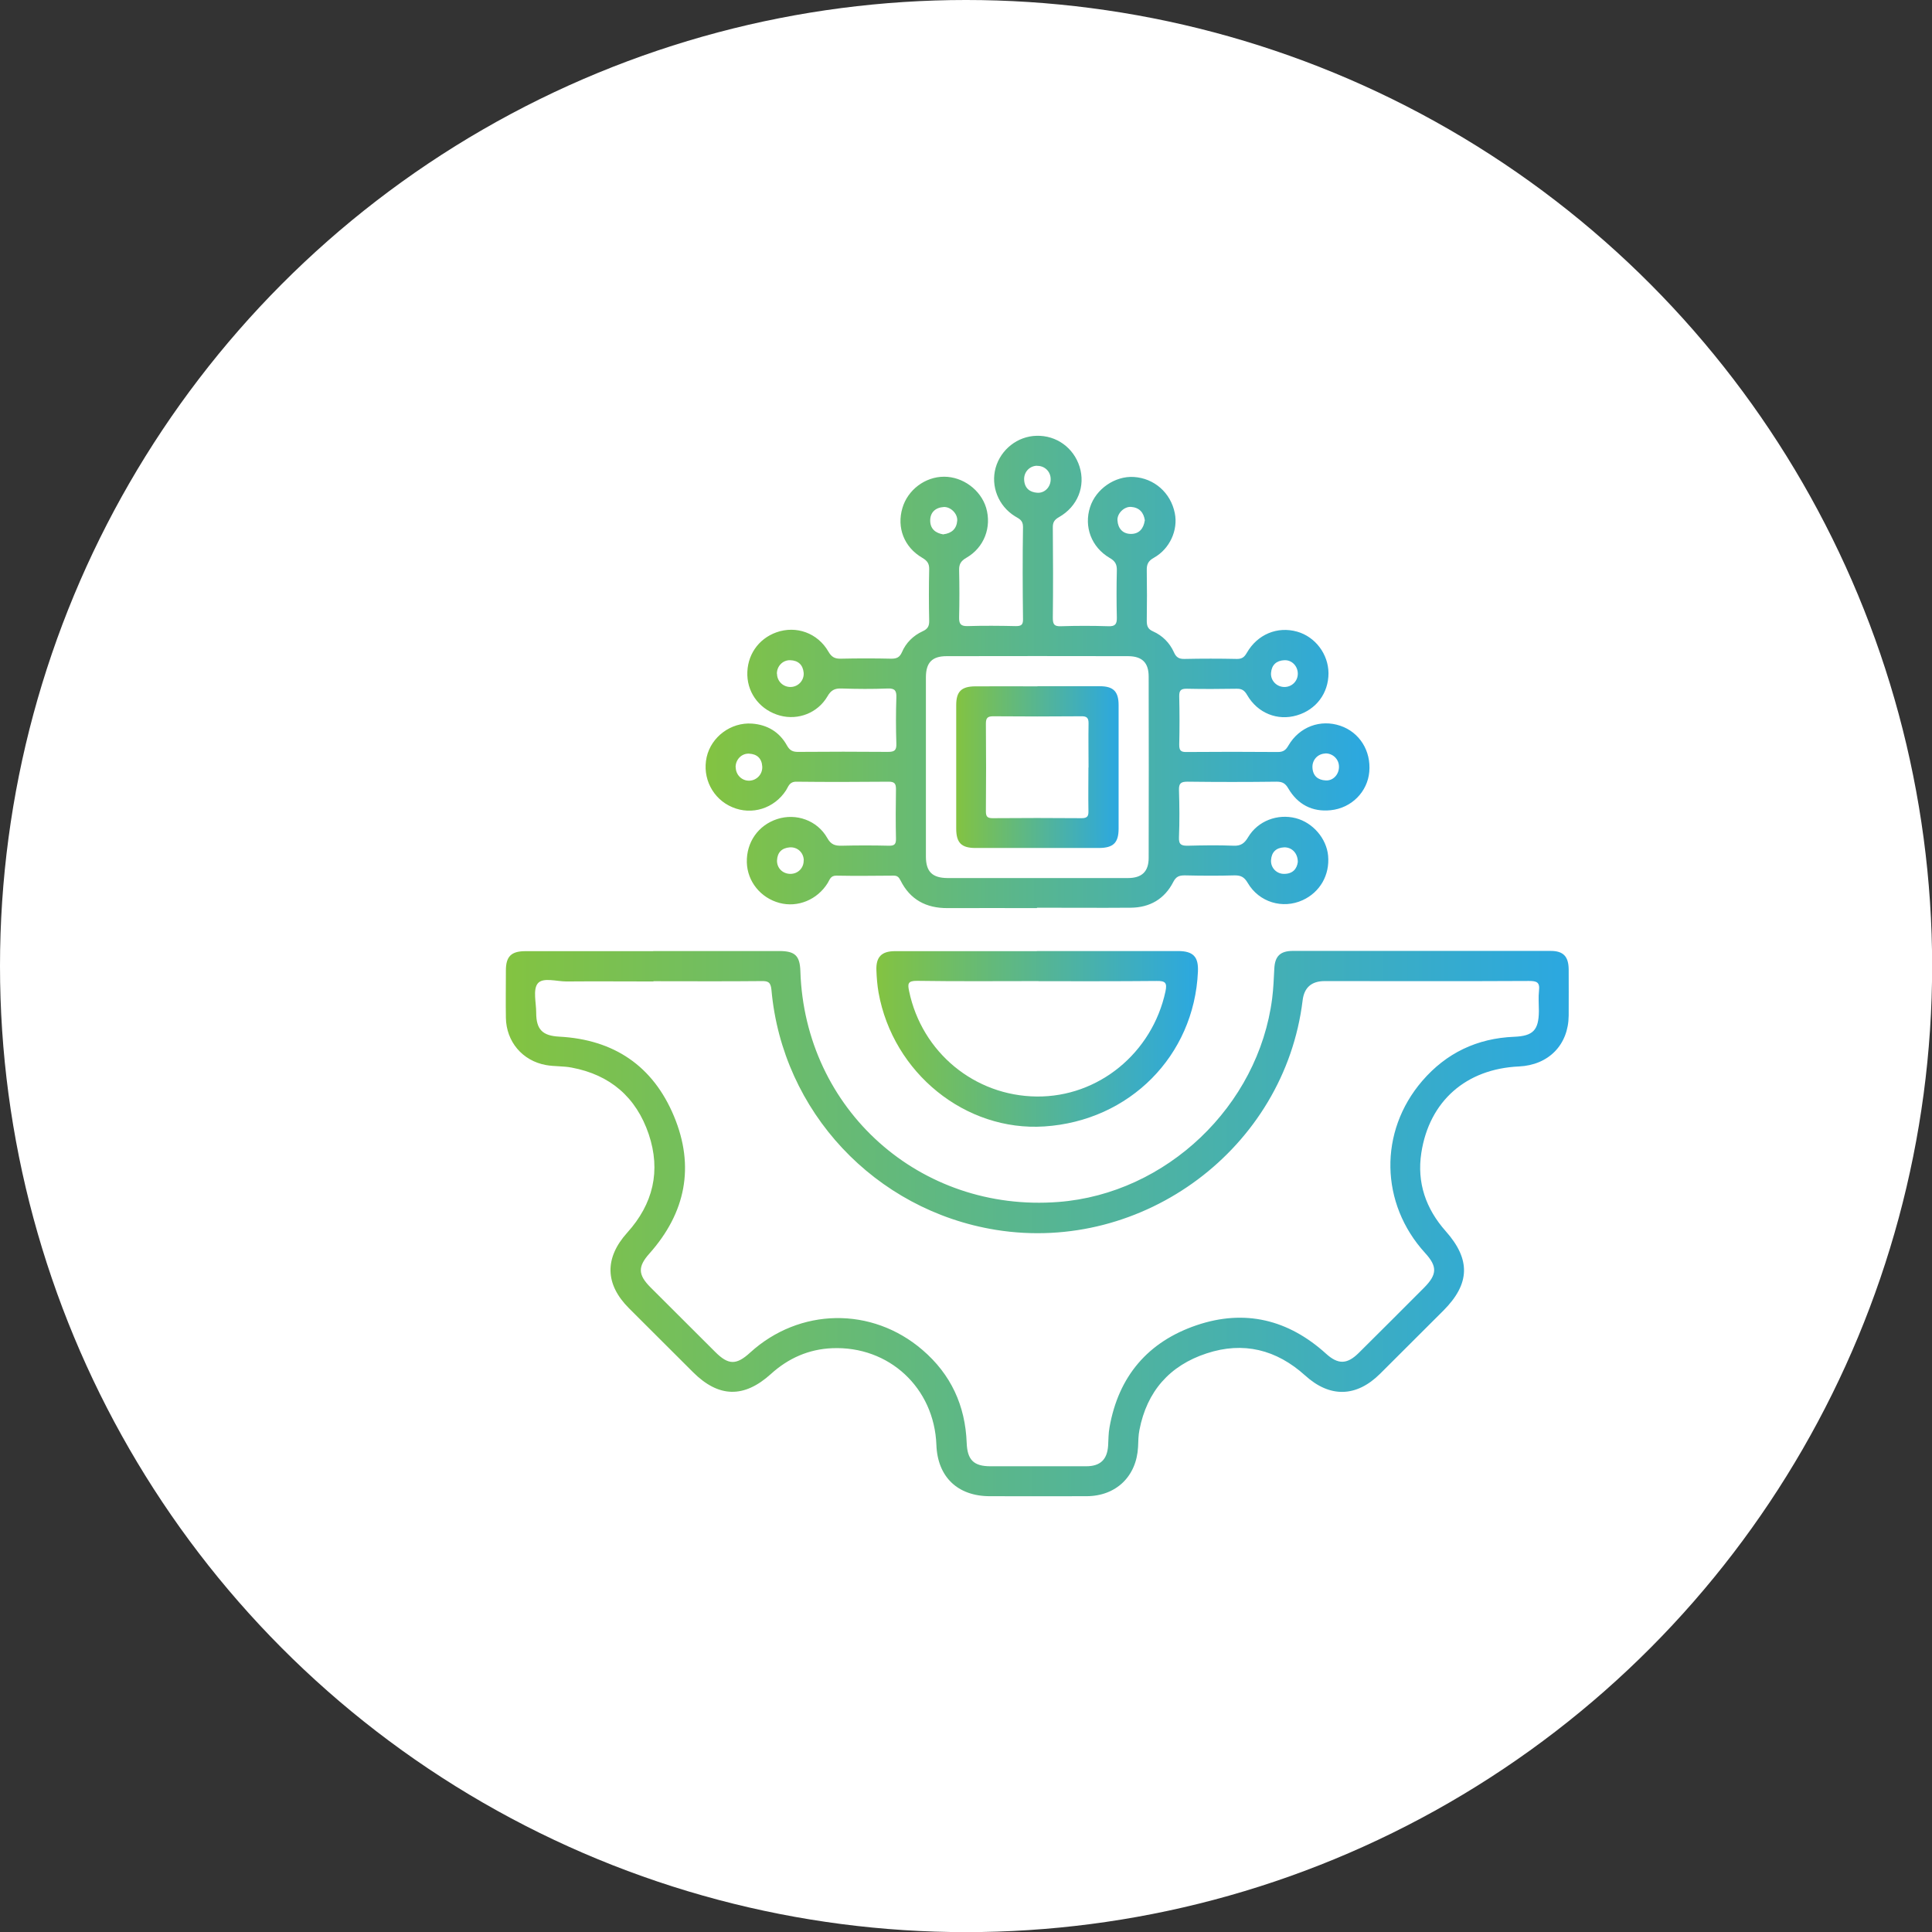
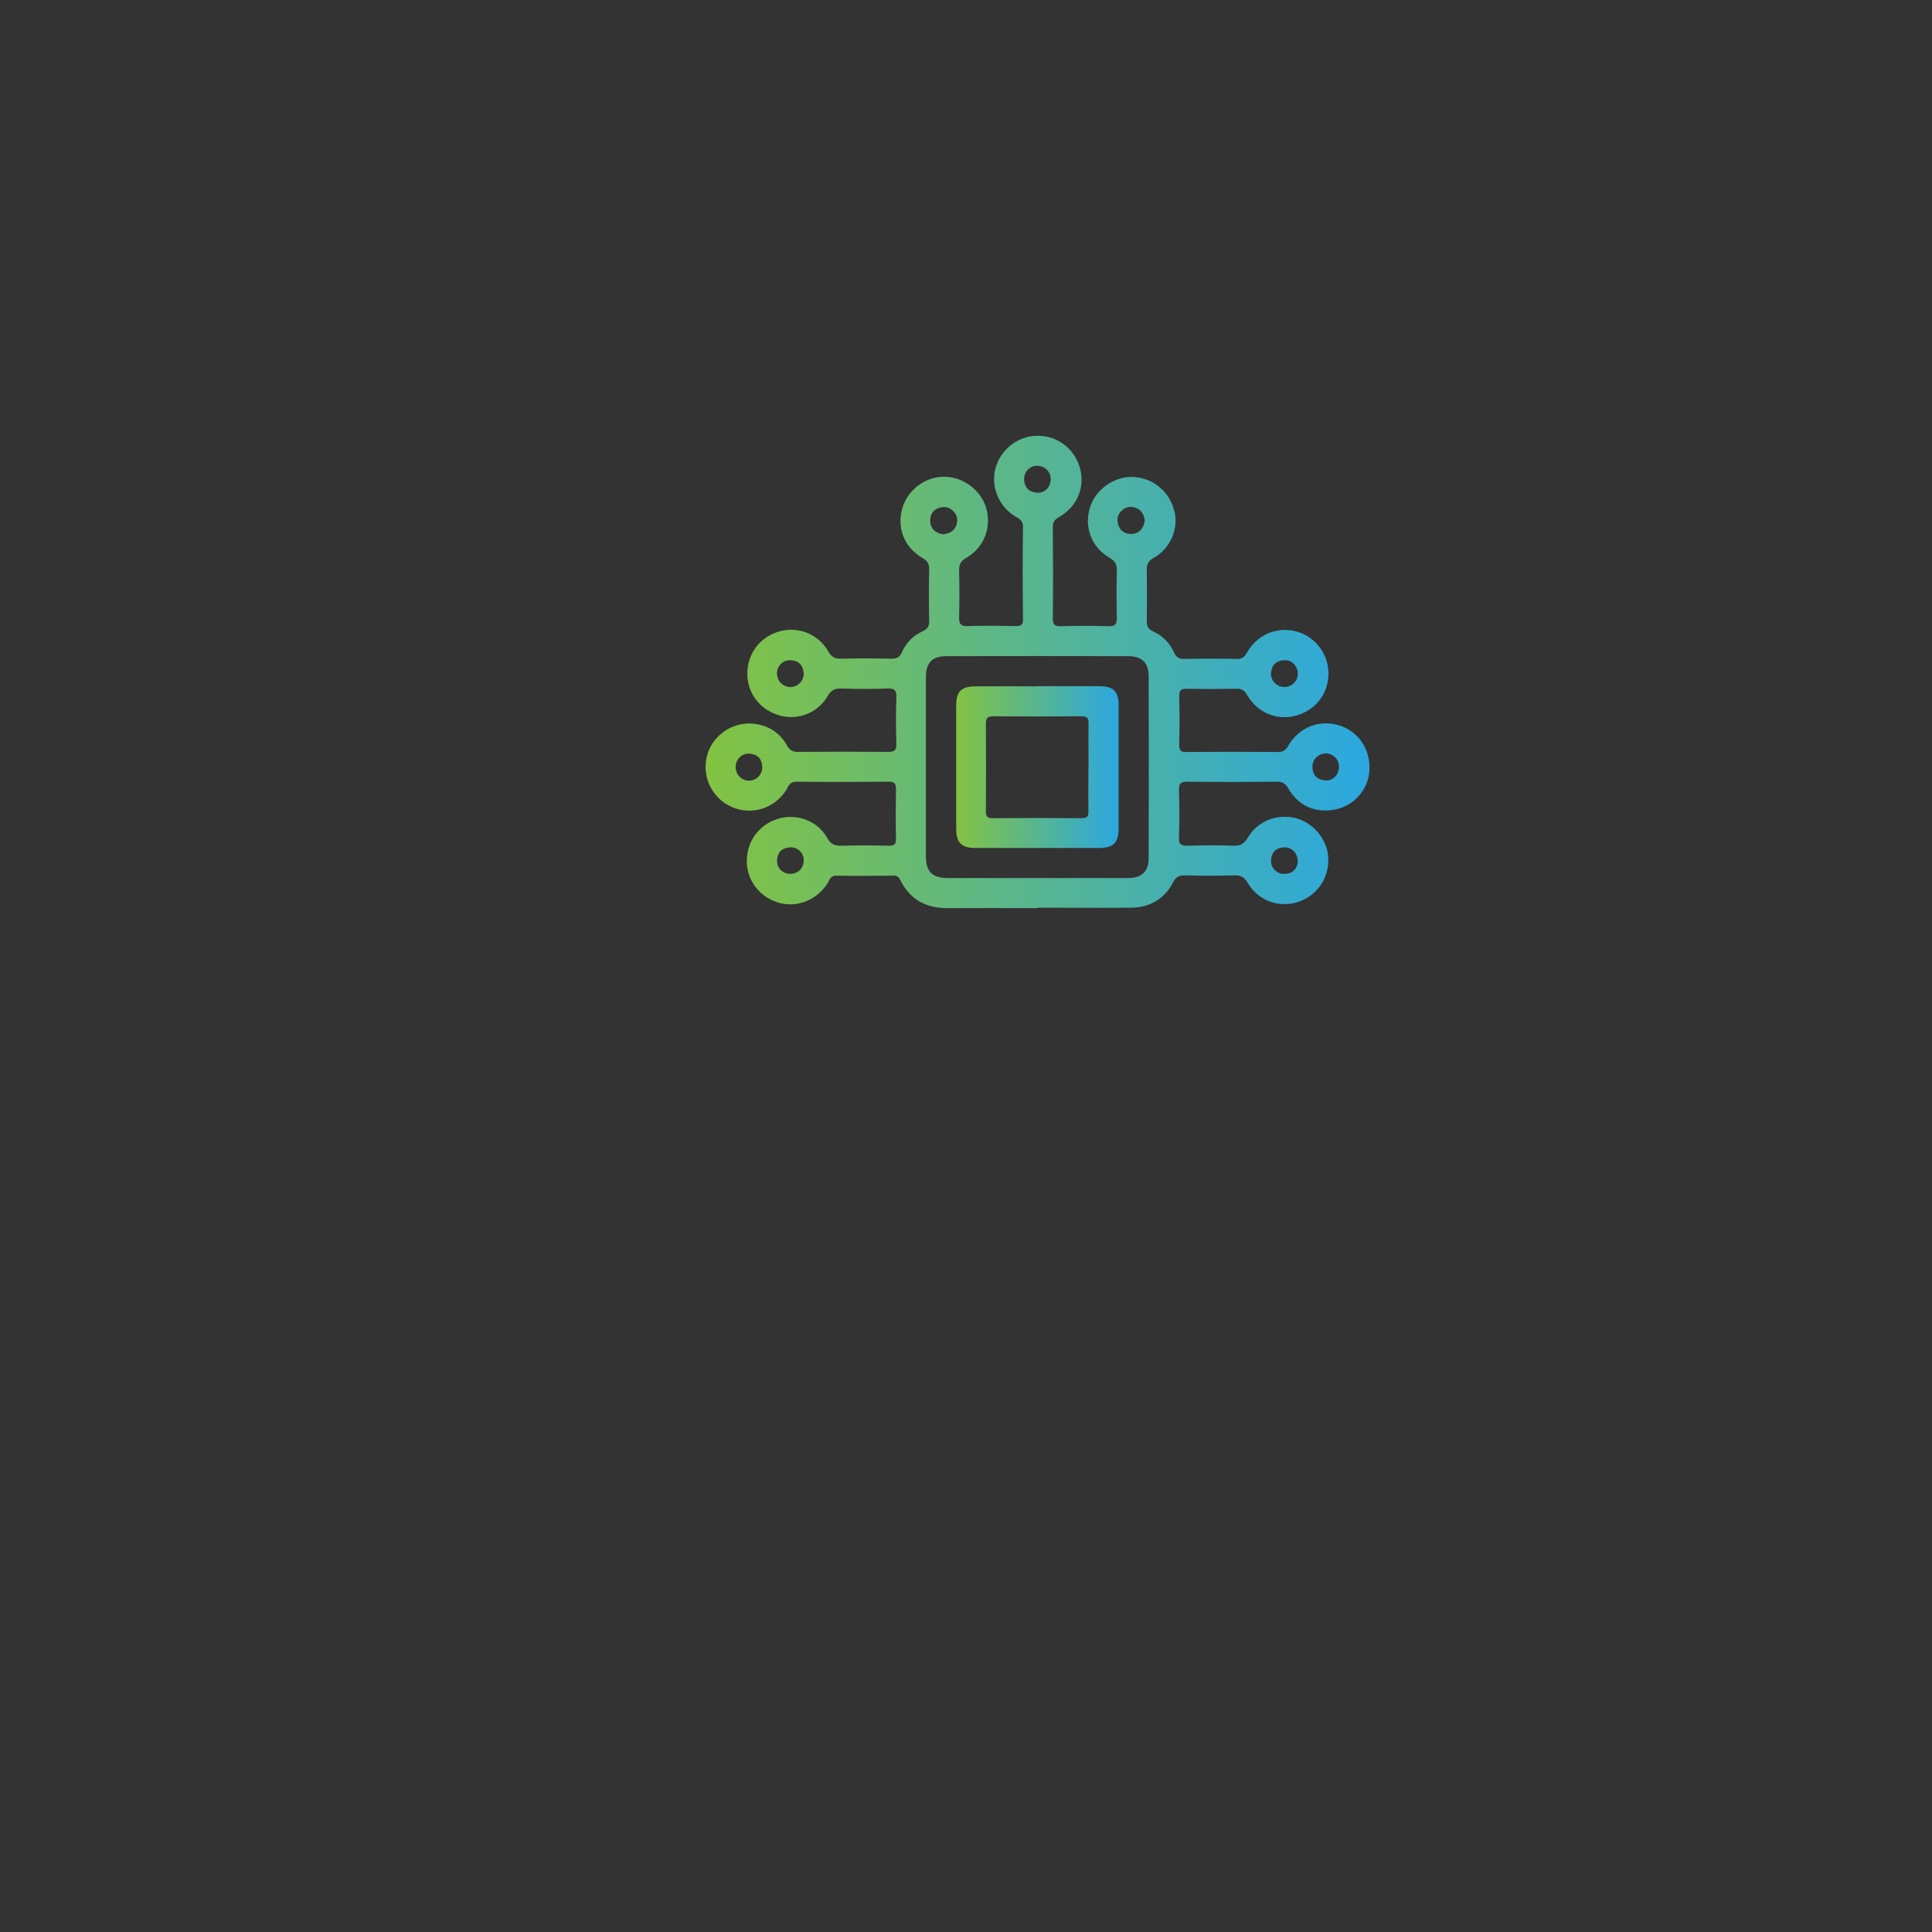
<svg xmlns="http://www.w3.org/2000/svg" xmlns:xlink="http://www.w3.org/1999/xlink" id="Layer_1" data-name="Layer 1" viewBox="0 0 152.99 152.99">
  <rect x="0" y="0" width="152.99" height="152.99" fill="#333333" stroke="none" />
  <defs>
    <style>
      .cls-1 {
        fill: url(#linear-gradient-2);
      }

      .cls-2 {
        fill: #fff;
      }

      .cls-3 {
        fill: url(#linear-gradient-3);
      }

      .cls-4 {
        fill: url(#linear-gradient);
      }

      .cls-5 {
        fill: url(#linear-gradient-4);
      }
    </style>
    <linearGradient id="linear-gradient" x1="55.85" y1="53.21" x2="108.42" y2="53.21" gradientUnits="userSpaceOnUse">
      <stop offset="0" stop-color="#83c341" />
      <stop offset=".99" stop-color="#2ca8df" />
    </linearGradient>
    <linearGradient id="linear-gradient-2" x1="40.06" y1="96.9" x2="124.23" y2="96.9" xlink:href="#linear-gradient" />
    <linearGradient id="linear-gradient-3" x1="69.41" y1="82.26" x2="94.88" y2="82.26" xlink:href="#linear-gradient" />
    <linearGradient id="linear-gradient-4" x1="75.7" y1="60.74" x2="88.59" y2="60.74" xlink:href="#linear-gradient" />
  </defs>
-   <circle class="cls-2" cx="76.5" cy="76.5" r="76.5" />
  <g>
    <path class="cls-4" d="M82.1,71.91c-2.36,0-4.71-.01-7.07,0-1.69,.01-2.96-.67-3.72-2.19-.13-.26-.26-.39-.56-.38-1.5,.01-3.01,.03-4.51,0-.48-.01-.53,.32-.7,.59-.82,1.32-2.37,1.96-3.82,1.57-1.49-.4-2.54-1.7-2.58-3.21-.04-1.59,.9-2.94,2.4-3.43,1.5-.49,3.18,.1,3.97,1.5,.29,.52,.61,.62,1.13,.61,1.25-.03,2.5-.03,3.75,0,.46,.01,.57-.14,.56-.57-.03-1.3-.02-2.61,0-3.91,0-.43-.11-.59-.57-.59-2.44,.02-4.88,.03-7.32,0-.56,0-.62,.38-.82,.69-.93,1.43-2.7,1.99-4.25,1.33-1.55-.65-2.4-2.32-2.03-3.97,.36-1.6,1.92-2.77,3.59-2.65,1.21,.09,2.17,.66,2.76,1.72,.23,.42,.48,.53,.93,.52,2.36-.02,4.71-.02,7.07,0,.51,0,.69-.11,.67-.65-.04-1.22-.04-2.44,0-3.65,.02-.53-.1-.74-.68-.72-1.22,.05-2.44,.04-3.66,0-.55-.02-.84,.14-1.12,.63-.77,1.31-2.31,1.9-3.74,1.52-1.52-.41-2.55-1.68-2.6-3.19-.05-1.56,.85-2.89,2.31-3.41,1.56-.55,3.26,.05,4.11,1.53,.25,.43,.5,.57,.98,.56,1.33-.03,2.67-.03,4,0,.42,0,.66-.1,.84-.51,.32-.75,.9-1.32,1.64-1.66,.4-.18,.53-.41,.52-.83-.03-1.36-.03-2.72,0-4.08,.01-.46-.16-.68-.55-.91-1.44-.84-2.03-2.39-1.57-3.94,.42-1.44,1.8-2.48,3.3-2.48,1.49,0,2.9,1.04,3.33,2.46,.45,1.53-.15,3.14-1.55,3.95-.43,.25-.6,.49-.59,.98,.03,1.25,.03,2.49,0,3.74-.01,.49,.1,.71,.65,.7,1.28-.04,2.56-.03,3.83,0,.42,0,.59-.08,.58-.55-.03-2.44-.04-4.87,0-7.31,0-.54-.32-.64-.64-.84-1.31-.81-1.93-2.38-1.53-3.83,.41-1.46,1.74-2.51,3.25-2.54,1.57-.04,2.93,.95,3.4,2.45,.48,1.54-.15,3.15-1.63,3.99-.37,.21-.5,.42-.49,.84,.02,2.38,.03,4.76,0,7.14,0,.52,.12,.68,.65,.66,1.25-.04,2.5-.04,3.75,0,.54,.02,.68-.17,.67-.68-.03-1.25-.03-2.49,0-3.74,.01-.48-.13-.74-.57-.99-1.45-.85-2.05-2.48-1.55-4.02,.46-1.44,1.97-2.48,3.46-2.39,1.62,.1,2.93,1.25,3.25,2.87,.27,1.33-.39,2.82-1.66,3.53-.45,.25-.57,.52-.56,.99,.02,1.33,.02,2.66,0,4,0,.42,.09,.66,.5,.84,.74,.33,1.31,.9,1.65,1.65,.17,.39,.39,.54,.83,.53,1.39-.03,2.78-.03,4.17,0,.4,0,.58-.15,.77-.48,.85-1.48,2.43-2.12,3.99-1.68,1.44,.41,2.47,1.78,2.48,3.29,0,1.58-.97,2.89-2.51,3.34-1.52,.45-3.1-.17-3.93-1.61-.22-.38-.43-.51-.85-.5-1.31,.02-2.61,.03-3.92,0-.49-.01-.62,.14-.61,.62,.03,1.27,.03,2.55,0,3.82,0,.44,.12,.58,.57,.57,2.41-.02,4.83-.02,7.24,0,.43,0,.63-.15,.84-.52,.87-1.48,2.53-2.09,4.1-1.56,1.52,.51,2.45,1.98,2.3,3.65-.14,1.57-1.39,2.87-3.06,3.04-1.46,.15-2.61-.46-3.35-1.72-.23-.4-.46-.54-.92-.54-2.36,.03-4.71,.03-7.07,0-.53,0-.68,.14-.67,.66,.04,1.25,.05,2.49,0,3.74-.03,.61,.22,.68,.73,.67,1.19-.03,2.39-.05,3.58,0,.59,.03,.88-.19,1.17-.68,.77-1.29,2.33-1.87,3.77-1.5,1.35,.35,2.43,1.6,2.56,2.97,.14,1.53-.64,2.89-2.01,3.52-1.59,.73-3.46,.17-4.36-1.37-.27-.46-.54-.6-1.06-.59-1.3,.04-2.61,.03-3.92,0-.44,0-.69,.09-.91,.52-.69,1.35-1.86,2.03-3.37,2.04-2.47,.02-4.94,0-7.41,0Zm-.01-2.38c2.41,0,4.82,0,7.23,0,1.1,0,1.64-.51,1.64-1.6,.01-4.78,.01-9.57,0-14.35,0-1.1-.51-1.61-1.62-1.62-4.79-.01-9.59-.01-14.38,0-1.15,0-1.64,.51-1.64,1.68,0,4.73,0,9.45,0,14.18,0,1.21,.51,1.7,1.71,1.71,2.35,0,4.71,0,7.06,0Zm.02-32.65c-.6,.02-1.05,.52-1.01,1.13,.04,.65,.44,.97,1.04,1.01,.6,.04,1.07-.47,1.06-1.08,0-.61-.49-1.07-1.09-1.05Zm8.55,4.34c-.09-.64-.44-1.03-1.09-1.08-.55-.04-1.12,.52-1.08,1.07,.04,.64,.42,1.07,1.07,1.07,.65,0,1-.43,1.09-1.06Zm-32.4,19.53c0,.61,.49,1.09,1.08,1.07,.59-.02,1.06-.52,1.02-1.13-.04-.64-.42-.98-1.04-1.01-.6-.03-1.07,.47-1.07,1.07Zm46.68-1.08c-.6,.02-1.05,.52-1.01,1.13,.04,.65,.44,.97,1.05,1,.59,.04,1.06-.48,1.05-1.09,0-.6-.5-1.07-1.1-1.05Zm-30.23-17.36c.65-.08,1.04-.43,1.09-1.08,.04-.55-.52-1.11-1.07-1.08-.65,.04-1.07,.42-1.07,1.07,0,.66,.42,1,1.05,1.1Zm-13.18,11.05c.01,.6,.5,1.06,1.1,1.04,.59-.02,1.06-.53,1.01-1.13-.06-.63-.44-.97-1.06-.99-.6-.02-1.07,.48-1.06,1.08Zm40.15,1.04c.6,.02,1.09-.45,1.09-1.05,0-.6-.47-1.1-1.07-1.07-.62,.03-1,.37-1.05,1-.05,.6,.43,1.1,1.02,1.12Zm1.09,13.86c0-.71-.48-1.18-1.09-1.16-.64,.03-.99,.39-1.03,1.01-.04,.6,.44,1.1,1.04,1.09,.68,0,1.01-.4,1.08-.94Zm-39.12-.14c-.02-.61-.5-1.06-1.11-1.02-.63,.05-.98,.4-1.01,1.03-.02,.61,.45,1.07,1.06,1.07,.61,0,1.07-.48,1.05-1.08Z" />
-     <path class="cls-1" d="M51.75,75.31c3.32,0,6.64,0,9.96,0,1.25,0,1.63,.37,1.67,1.6,.35,10.96,9.48,19.12,20.44,18.27,8.54-.66,15.83-7.6,16.92-16.12,.1-.79,.13-1.58,.17-2.37,.05-.97,.47-1.38,1.44-1.39,6.81,0,13.63,0,20.44,0,1.01,0,1.42,.44,1.43,1.47,0,1.22,.01,2.44,0,3.65-.02,2.32-1.59,3.92-3.94,4.03-4.18,.19-7.1,2.74-7.73,6.85-.36,2.35,.36,4.42,1.93,6.19,1.99,2.24,1.94,4.17-.19,6.3-1.67,1.66-3.33,3.33-5,4.99-1.88,1.87-3.98,1.92-5.94,.14-2.27-2.05-4.89-2.71-7.8-1.75-2.93,.96-4.73,3.01-5.32,6.06-.09,.44-.09,.9-.11,1.35-.12,2.33-1.74,3.89-4.07,3.9-2.55,.01-5.11,0-7.66,0-2.56,0-4.15-1.53-4.24-4.07-.17-4.51-3.75-7.84-8.26-7.65-1.85,.08-3.46,.79-4.83,2.03-2.14,1.94-4.15,1.9-6.19-.14-1.69-1.68-3.37-3.37-5.06-5.05-1.91-1.91-1.95-3.98-.14-5.99,2.05-2.27,2.68-4.89,1.7-7.8-.99-2.92-3.05-4.7-6.1-5.27-.66-.13-1.36-.08-2.03-.2-1.88-.34-3.15-1.86-3.18-3.75-.02-1.25,0-2.49,0-3.74,0-1.11,.42-1.53,1.55-1.53,3.38,0,6.76,0,10.13,0,0-.01,0-.02,0-.03Zm0,2.38s0,.02,0,.03c-2.3,0-4.6-.02-6.9,0-.78,0-1.86-.35-2.27,.16-.39,.49-.12,1.52-.12,2.31,0,1.34,.5,1.83,1.83,1.9,4.33,.23,7.42,2.32,9.08,6.3,1.66,3.98,.93,7.64-1.94,10.87-.93,1.04-.92,1.68,.09,2.69,1.7,1.7,3.41,3.41,5.12,5.11,1.04,1.04,1.67,1.05,2.76,.05,3.91-3.56,9.64-3.66,13.65-.21,2.25,1.93,3.39,4.4,3.5,7.36,.05,1.35,.56,1.85,1.88,1.85,2.53,0,5.05,0,7.58,0,1.12,0,1.67-.53,1.74-1.64,.03-.48,.02-.97,.11-1.44,.71-4.04,3.04-6.78,6.9-8.09,3.81-1.29,7.26-.45,10.25,2.26,.95,.86,1.66,.85,2.58-.06,1.73-1.72,3.46-3.44,5.18-5.17,1.04-1.05,1.06-1.68,.08-2.75-3.57-3.91-3.68-9.61-.23-13.62,1.91-2.22,4.35-3.38,7.28-3.5,1.5-.06,1.95-.52,1.96-2.04,0-.54-.05-1.08,.01-1.61,.08-.67-.18-.77-.79-.77-5.39,.03-10.79,.01-16.18,.01q-1.57,0-1.75,1.54c-1.43,11.69-12.61,20.04-24.29,18.16-9.58-1.55-16.91-9.37-17.77-19-.06-.62-.26-.71-.8-.7-2.84,.03-5.68,.01-8.52,.01Z" />
-     <path class="cls-3" d="M82.12,75.31c3.72,0,7.44,0,11.15,0,1.22,0,1.65,.45,1.59,1.65-.3,6.65-5.42,11.8-12.16,12.24-6.24,.41-11.98-4.22-13.13-10.6-.1-.58-.15-1.18-.17-1.77-.04-1.05,.41-1.51,1.47-1.51,3.75,0,7.49,0,11.24,0Zm.11,2.38c-3.2,0-6.41,.03-9.61-.02-.75-.01-.75,.25-.63,.82,1.01,4.84,5.18,8.29,10.1,8.34,4.9,.05,9.15-3.45,10.2-8.32,.15-.7-.02-.84-.7-.83-3.12,.03-6.24,.02-9.35,.02Z" />
    <path class="cls-5" d="M82.15,54.34c1.65,0,3.29-.01,4.94,0,1.08,0,1.49,.42,1.49,1.5,0,3.26,0,6.52,0,9.77,0,1.13-.42,1.53-1.54,1.54-3.26,0-6.53,0-9.79,0-1.12,0-1.53-.41-1.53-1.54,0-3.26,0-6.52,0-9.77,0-1.08,.41-1.48,1.5-1.49,1.65-.01,3.29,0,4.94,0Zm4.05,6.44c0-1.16-.02-2.32,0-3.48,.01-.44-.13-.59-.57-.58-2.33,.02-4.65,.02-6.98,0-.45,0-.58,.14-.58,.58,.02,2.32,.02,4.64,0,6.96,0,.41,.13,.53,.53,.53,2.35-.02,4.71-.02,7.06,0,.5,0,.54-.22,.53-.61-.02-1.13,0-2.26,0-3.4Z" />
  </g>
</svg>